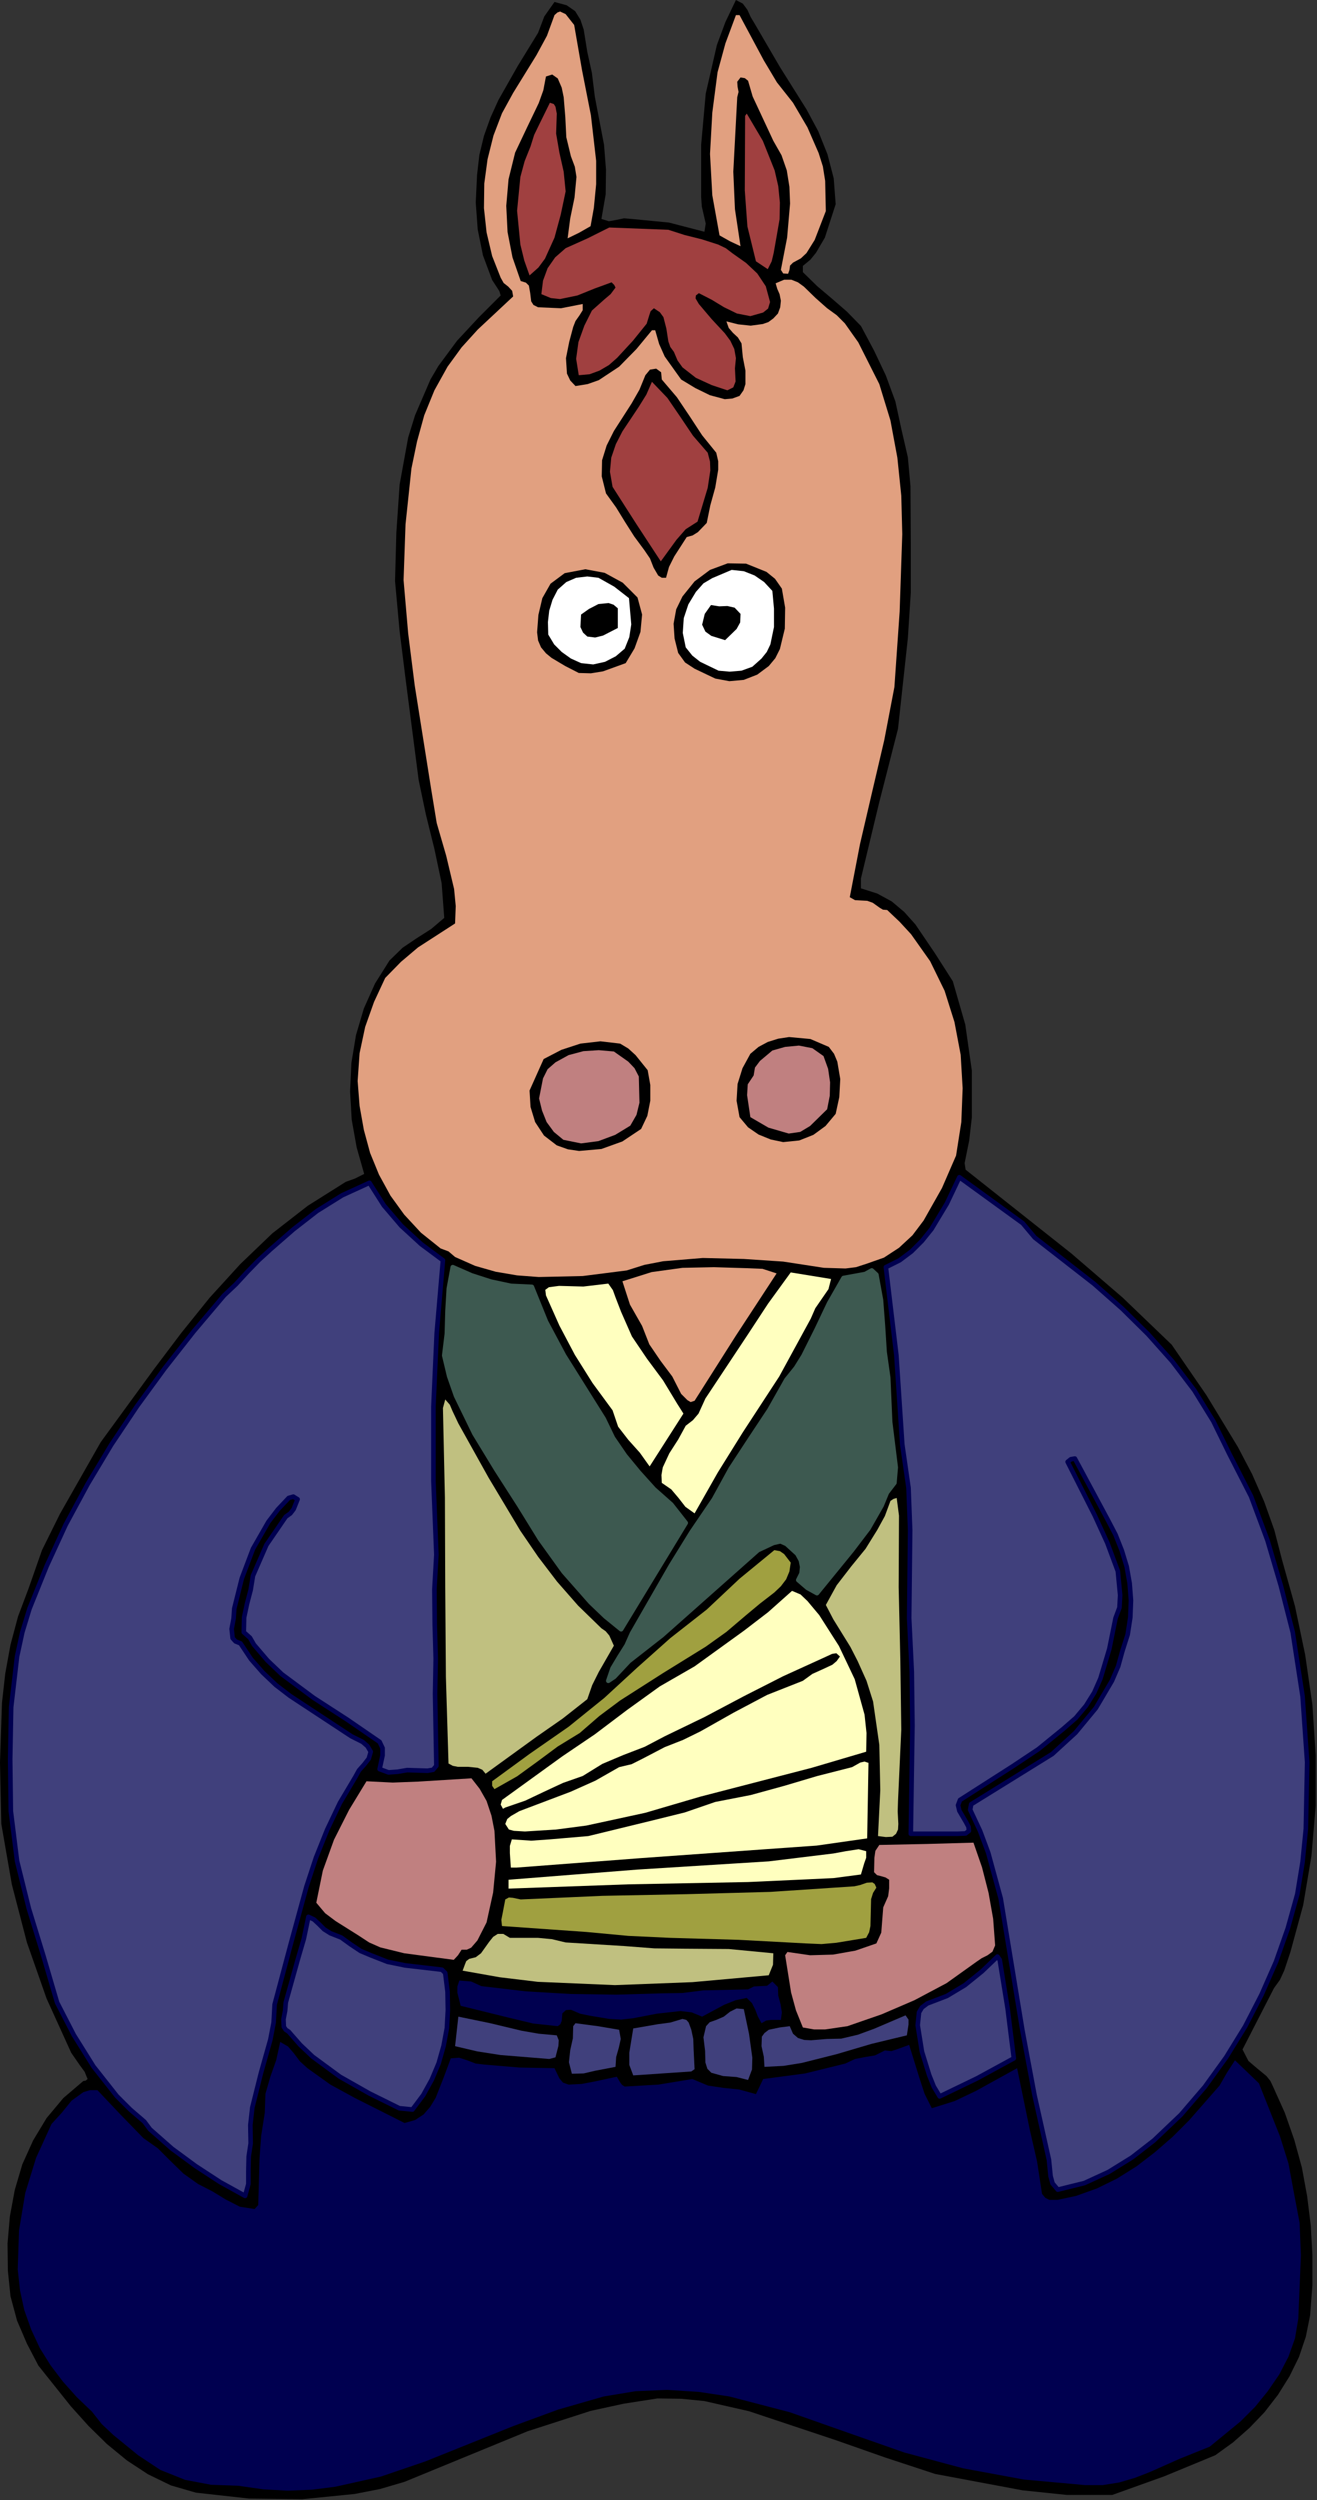
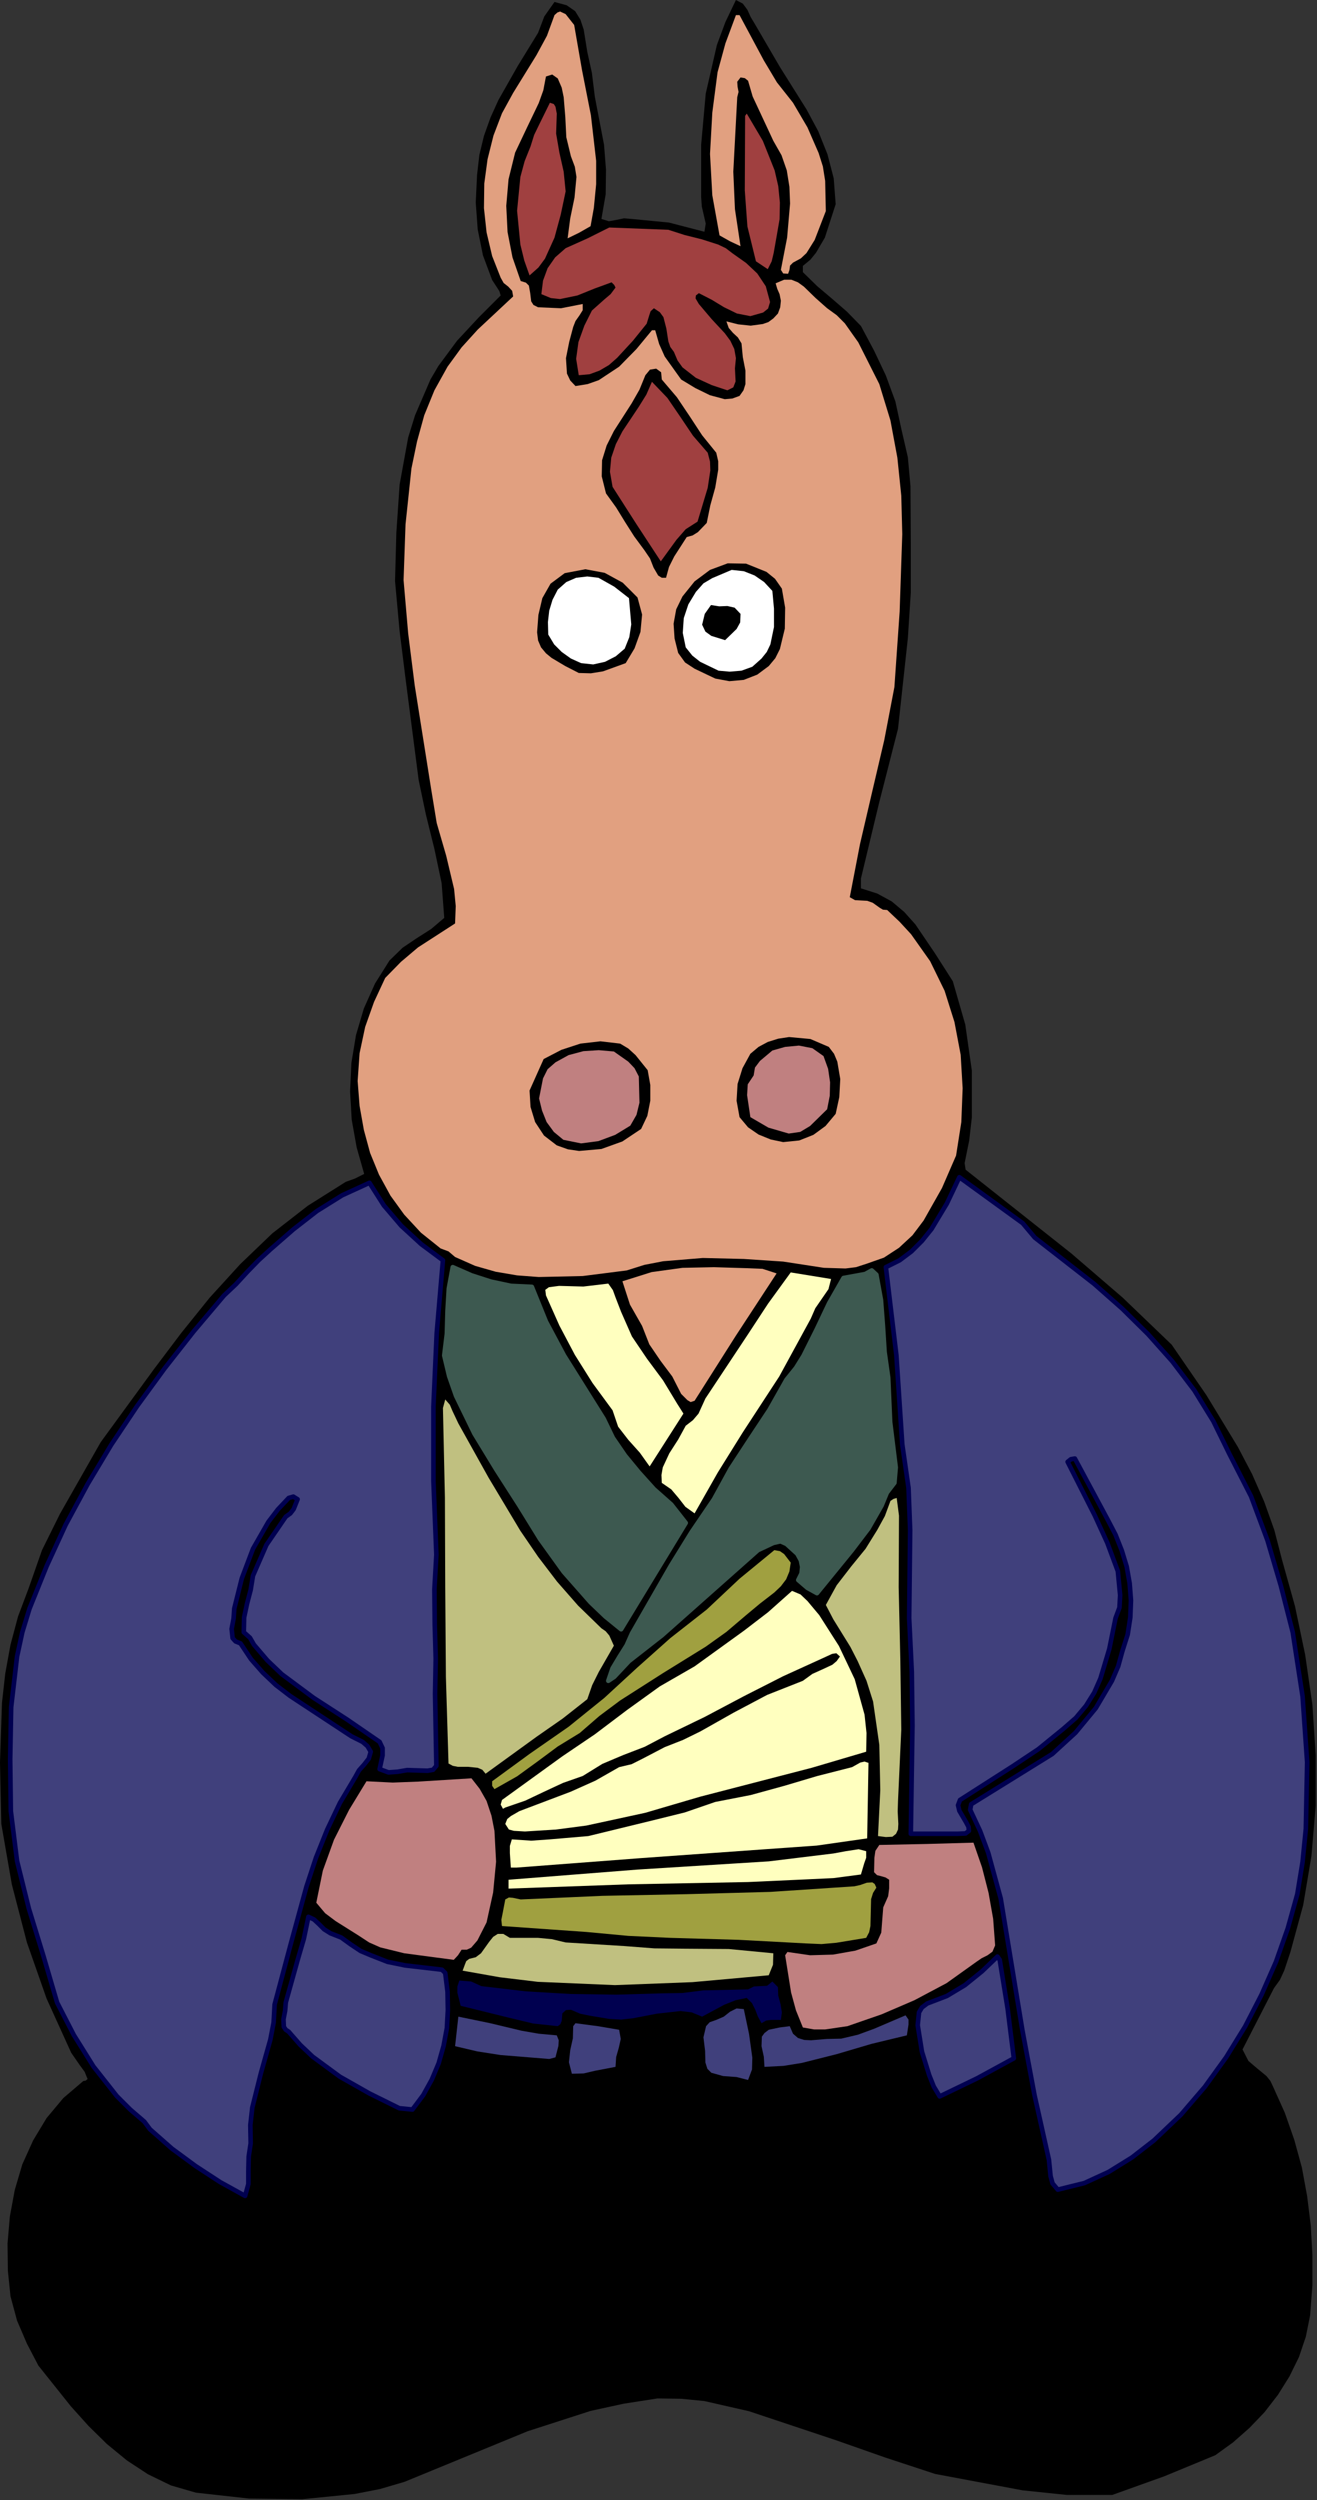
<svg xmlns="http://www.w3.org/2000/svg" xmlns:ns1="http://sodipodi.sourceforge.net/DTD/sodipodi-0.dtd" xmlns:ns2="http://www.inkscape.org/namespaces/inkscape" version="1.0" width="101.956mm" height="193.446mm" id="svg100" ns1:docname="ETOUM015.WMF">
  <rect width="100%" height="100%" fill="#333333" stroke="none" />
  <ns1:namedview pagecolor="#ffffff" bordercolor="#666666" borderopacity="1" objecttolerance="10" gridtolerance="10" guidetolerance="10" ns2:pageopacity="0" ns2:pageshadow="2" ns2:window-width="640" ns2:window-height="480" id="namedview102" />
  <defs id="defs6">
    <clipPath clipPathUnits="userSpaceOnUse" id="clipWmfPath1">
      <path d="M 0,0 L 385.248,0 L 385.248,731.04 L 0,731.04 z" id="path2" />
    </clipPath>
    <pattern id="WMFhbasepattern" patternUnits="userSpaceOnUse" width="6" height="6" x="0" y="0" />
  </defs>
  <path style="fill:#000000;fill-rule:evenodd;fill-opacity:1;stroke:none;" clip-path="url(#clipWmfPath1)" d="  M 220.8,6.912   L 228.192,19.584   L 235.968,31.968   L 239.424,38.4   L 242.112,45.12   L 243.936,52.128   L 244.512,59.712   L 241.344,69.504   L 238.752,73.92   L 237.12,75.936   L 234.912,77.76   L 234.912,79.584   L 239.136,83.712   L 243.456,87.36   L 247.776,91.104   L 251.904,95.328   L 255.744,102.528   L 259.2,109.824   L 261.984,117.408   L 263.712,125.376   L 265.632,133.728   L 266.4,142.176   L 266.496,159.36   L 266.496,173.28   L 265.632,186.624   L 262.752,213.12   L 257.184,234.912   L 251.904,256.896   L 251.904,259.776   L 256.704,261.312   L 260.928,263.616   L 264.576,266.688   L 267.84,270.336   L 273.504,278.688   L 278.784,286.944   L 282.432,299.616   L 284.352,313.056   L 284.352,326.784   L 283.584,333.504   L 282.24,340.128   L 282.528,342.048   L 313.44,366.528   L 328.512,379.488   L 342.816,393.216   L 352.992,408   L 362.208,423.168   L 366.336,431.04   L 369.888,439.104   L 372.864,447.456   L 375.072,456   L 378.912,469.728   L 381.888,483.936   L 384,498.528   L 384.96,513.312   L 384.96,528.096   L 383.712,542.784   L 381.312,557.088   L 377.568,570.816   L 375.744,576.288   L 374.496,578.976   L 372.768,581.376   L 363.552,599.328   L 365.28,602.688   L 367.872,604.896   L 370.56,607.104   L 371.712,608.544   L 372.48,610.176   L 375.936,617.856   L 378.72,625.824   L 380.928,633.888   L 382.464,642.24   L 383.52,650.784   L 384,659.424   L 384,668.256   L 383.328,677.088   L 382.08,683.328   L 380.064,689.28   L 377.28,694.944   L 373.92,700.32   L 369.984,705.408   L 365.568,710.016   L 360.768,714.24   L 355.584,717.984   L 340.704,724.128   L 325.44,729.6   L 312.192,729.6   L 299.232,728.256   L 273.6,723.456   L 259.008,718.656   L 244.512,713.568   L 219.168,705.12   L 206.112,702.144   L 199.296,701.472   L 192.384,701.376   L 182.496,702.912   L 172.8,705.024   L 154.368,710.976   L 118.368,725.76   L 111.168,727.872   L 103.776,729.312   L 88.416,730.848   L 72.864,730.656   L 57.312,728.928   L 50.016,726.816   L 43.296,723.552   L 37.152,719.52   L 31.296,714.72   L 25.92,709.44   L 20.736,703.68   L 11.232,691.776   L 7.872,685.344   L 4.992,678.624   L 3.072,671.52   L 2.304,664.032   L 2.208,656.064   L 2.88,648.192   L 4.32,640.416   L 6.528,632.928   L 9.696,625.92   L 13.632,619.392   L 18.528,613.536   L 24.384,608.544   L 25.056,608.448   L 25.632,607.968   L 24.768,605.856   L 23.424,604.032   L 20.832,600.288   L 13.632,584.448   L 7.872,568.032   L 3.456,551.04   L 0.384,533.376   L 0,515.424   L 0.576,497.952   L 1.536,489.408   L 3.072,480.96   L 5.28,472.704   L 8.352,464.544   L 12.288,453.312   L 17.568,442.656   L 29.472,421.728   L 45.024,400.416   L 52.992,389.856   L 61.344,379.488   L 70.272,369.696   L 79.68,360.672   L 90.048,352.608   L 101.184,345.6   L 103.872,344.64   L 106.56,343.296   L 104.352,335.52   L 102.912,327.456   L 102.432,319.2   L 102.816,310.848   L 104.16,302.688   L 106.464,294.912   L 109.728,287.616   L 113.952,280.896   L 117.792,277.152   L 121.92,274.368   L 126.144,271.68   L 129.984,268.416   L 129.216,258.24   L 127.104,248.256   L 124.608,238.176   L 122.496,228.096   L 118.752,199.2   L 116.928,184.608   L 115.584,169.92   L 115.968,155.808   L 116.928,141.696   L 119.424,127.968   L 121.44,121.44   L 124.128,115.2   L 125.952,110.976   L 128.256,107.04   L 133.728,99.648   L 140.064,92.832   L 146.496,86.4   L 146.112,85.152   L 145.44,84.096   L 144,81.888   L 141.312,74.688   L 139.776,67.104   L 139.2,59.232   L 139.584,51.168   L 140.256,45.312   L 141.6,39.744   L 143.52,34.368   L 145.824,29.28   L 151.488,19.296   L 157.44,9.6   L 159.264,4.8   L 162.24,0.576   L 165.792,1.536   L 168.288,3.264   L 169.824,5.76   L 170.784,8.64   L 171.84,15.168   L 173.184,21.312   L 174.048,28.32   L 175.392,35.328   L 176.736,42.336   L 177.312,49.632   L 177.216,56.832   L 175.968,64.032   L 178.176,64.704   L 180.288,64.32   L 182.592,63.84   L 184.896,64.032   L 195.744,65.088   L 206.112,67.776   L 206.496,65.376   L 205.92,62.88   L 205.344,60.384   L 205.152,57.6   L 205.152,42.336   L 206.496,27.36   L 209.76,13.152   L 212.256,6.432   L 215.328,0   L 217.344,1.056   L 218.688,2.88   L 219.648,4.992   L 220.8,6.912  z " id="path8" />
  <path style="fill:#e1a080;fill-rule:evenodd;fill-opacity:1;stroke:none;" clip-path="url(#clipWmfPath1)" d="  M 168,7.296   L 170.304,20.544   L 172.896,33.696   L 174.432,47.04   L 174.432,53.856   L 173.76,60.768   L 172.8,66.144   L 169.44,68.064   L 166.08,69.696   L 166.848,63.84   L 168.096,57.792   L 168.672,51.744   L 168.192,48.768   L 167.04,45.696   L 165.696,40.128   L 165.408,34.272   L 164.928,28.416   L 164.352,25.632   L 163.2,22.944   L 161.568,21.792   L 159.744,22.368   L 158.976,26.4   L 157.632,30.144   L 154.176,37.344   L 150.72,44.64   L 148.8,52.416   L 148.128,60.192   L 148.512,67.872   L 149.952,75.264   L 152.352,82.176   L 153.888,82.656   L 154.752,83.52   L 155.136,85.728   L 155.424,88.128   L 156.096,89.184   L 157.44,89.856   L 164.16,90.144   L 170.496,88.896   L 170.496,90.72   L 169.536,92.256   L 168.384,93.888   L 167.712,95.616   L 166.56,99.936   L 165.6,104.736   L 165.888,109.248   L 166.848,111.264   L 168.384,112.896   L 171.936,112.32   L 175.2,111.168   L 181.152,107.232   L 186.24,102.048   L 190.752,96.576   L 191.712,96.576   L 192.864,100.608   L 194.496,104.256   L 199.296,110.976   L 203.424,113.472   L 207.744,115.584   L 212.064,116.736   L 214.272,116.544   L 216.384,115.776   L 217.536,114.144   L 218.112,112.32   L 218.112,108.384   L 217.344,104.448   L 216.96,100.416   L 215.904,98.688   L 214.464,97.344   L 213.216,95.904   L 212.544,93.984   L 216,94.848   L 219.648,95.232   L 223.2,94.752   L 224.832,94.176   L 226.272,93.12   L 227.616,91.68   L 228.288,89.856   L 228.48,87.936   L 228.096,86.016   L 227.424,84.48   L 226.944,82.848   L 229.44,81.792   L 231.552,81.792   L 233.472,82.56   L 235.2,83.808   L 238.656,87.168   L 242.016,90.144   L 244.8,92.16   L 247.2,94.56   L 251.136,100.128   L 257.28,112.32   L 260.544,122.976   L 262.56,133.824   L 263.712,144.96   L 264,156.192   L 263.232,178.848   L 261.696,200.928   L 258.72,216.48   L 255.168,231.648   L 251.616,246.912   L 248.64,262.368   L 250.176,263.232   L 251.904,263.328   L 253.728,263.424   L 255.36,264   L 257.376,265.44   L 258.336,266.016   L 259.584,266.112   L 263.232,269.568   L 266.592,273.216   L 272.16,281.088   L 276.384,289.728   L 279.264,298.848   L 281.088,308.448   L 281.664,318.24   L 281.28,328.128   L 279.744,337.92   L 275.616,347.424   L 270.24,356.928   L 266.976,361.248   L 263.04,364.896   L 258.624,367.776   L 253.44,369.6   L 250.464,370.56   L 247.392,370.944   L 241.056,370.752   L 229.152,368.928   L 217.632,368.16   L 205.632,367.872   L 194.016,368.832   L 188.544,369.888   L 183.36,371.52   L 170.496,373.152   L 157.632,373.44   L 151.296,372.96   L 145.056,371.904   L 139.008,370.176   L 133.152,367.584   L 131.232,365.952   L 128.928,365.088   L 123.168,360.48   L 118.272,355.2   L 114.24,349.632   L 110.88,343.488   L 108.288,337.152   L 106.464,330.432   L 105.216,323.424   L 104.64,316.128   L 105.216,307.968   L 106.848,300.288   L 109.44,292.992   L 112.704,285.984   L 117.312,281.28   L 122.304,277.056   L 133.152,270.048   L 133.344,264.96   L 132.864,259.968   L 130.56,250.272   L 127.776,240.672   L 126.144,230.688   L 121.344,200.448   L 119.424,185.184   L 118.08,169.632   L 118.656,153.312   L 120.384,136.992   L 122.016,129.12   L 124.128,121.44   L 127.104,114.144   L 130.944,107.232   L 135.072,101.568   L 139.776,96.384   L 150.144,86.688   L 149.856,85.056   L 148.704,83.808   L 147.36,82.752   L 146.496,81.216   L 144,74.88   L 142.368,67.968   L 141.6,60.864   L 141.696,53.664   L 142.656,46.56   L 144.384,39.648   L 146.88,33.12   L 150.144,27.168   L 156.96,16.128   L 160.032,10.464   L 162.24,4.416   L 163.104,3.648   L 163.872,3.36   L 165.504,4.128   L 168,7.296  z " id="path10" />
  <path style="fill:#e1a080;fill-rule:evenodd;fill-opacity:1;stroke:none;" clip-path="url(#clipWmfPath1)" d="  M 216.384,4.416   L 223.488,17.664   L 227.328,24.096   L 232.032,30.048   L 236.256,37.248   L 239.52,44.736   L 240.768,48.672   L 241.44,52.896   L 241.632,61.728   L 238.368,70.176   L 235.968,74.016   L 234.336,75.552   L 232.032,76.8   L 231.168,77.664   L 230.976,79.008   L 230.592,80.064   L 229.152,79.968   L 228.48,78.912   L 230.304,69.504   L 231.168,59.52   L 230.976,54.624   L 230.208,49.824   L 228.672,45.408   L 226.272,41.184   L 222.24,32.544   L 220.224,28.224   L 218.88,23.616   L 217.92,22.848   L 216.672,22.656   L 215.712,23.904   L 215.808,25.344   L 216.096,26.88   L 215.712,28.416   L 214.56,50.208   L 215.04,61.152   L 216.672,72   L 213.6,70.56   L 210.528,68.832   L 208.416,57.12   L 207.744,45.024   L 208.416,32.928   L 209.952,21.12   L 212.256,12.672   L 215.328,4.416   L 216.384,4.416  z " id="path12" />
  <path style="fill:#a04040;fill-rule:evenodd;fill-opacity:1;stroke:none;" clip-path="url(#clipWmfPath1)" d="  M 162.912,33.216   L 162.72,39.072   L 163.68,44.64   L 164.928,50.208   L 165.504,55.968   L 164.064,62.784   L 162.24,69.504   L 159.456,75.648   L 157.536,78.24   L 154.944,80.544   L 153.408,76.224   L 152.256,71.52   L 151.296,61.632   L 152.256,51.744   L 153.504,47.136   L 155.232,42.816   L 156.288,39.456   L 157.824,36.288   L 160.896,30.048   L 162.048,30.432   L 162.528,31.2   L 162.912,33.216  z " id="path14" />
  <path style="fill:#a04040;fill-rule:evenodd;fill-opacity:1;stroke:none;" clip-path="url(#clipWmfPath1)" d="  M 227.232,69.12   L 226.368,74.016   L 225.792,76.416   L 224.64,78.72   L 221.184,76.416   L 218.688,66.24   L 217.92,55.68   L 218.016,33.888   L 218.496,33.216   L 223.2,41.184   L 226.656,49.824   L 227.712,54.432   L 228.192,59.232   L 228.096,64.128   L 227.232,69.12  z " id="path16" />
  <path style="fill:#a04040;fill-rule:evenodd;fill-opacity:1;stroke:none;" clip-path="url(#clipWmfPath1)" d="  M 195.552,67.2   L 200.352,68.736   L 205.344,69.984   L 210.144,71.52   L 212.352,72.576   L 214.368,74.112   L 218.304,76.896   L 221.568,79.968   L 224.064,83.712   L 225.312,88.32   L 224.736,90.24   L 223.296,91.392   L 219.552,92.448   L 215.616,91.68   L 211.872,89.856   L 208.224,87.648   L 204.48,85.728   L 203.616,86.4   L 203.52,87.264   L 204.48,88.896   L 208.224,93.312   L 212.064,97.44   L 213.696,99.648   L 214.848,102.048   L 215.328,104.736   L 215.04,107.712   L 215.232,111.552   L 214.56,113.28   L 212.832,114.144   L 208.224,112.608   L 203.616,110.496   L 199.68,107.424   L 198.24,105.408   L 197.184,102.912   L 196.128,101.472   L 195.552,99.84   L 194.976,96.096   L 194.112,92.736   L 193.056,91.296   L 191.328,90.144   L 190.368,91.008   L 189.984,92.16   L 189.216,94.656   L 185.184,99.648   L 180.576,104.64   L 178.176,106.752   L 175.392,108.384   L 172.512,109.44   L 169.344,109.728   L 168.576,104.928   L 169.248,100.032   L 170.976,95.232   L 173.184,90.816   L 176.736,87.648   L 178.656,86.016   L 180.096,84.096   L 179.712,83.328   L 178.944,82.56   L 173.952,84.384   L 168.96,86.4   L 163.872,87.456   L 161.184,87.168   L 158.4,86.016   L 158.88,82.08   L 160.224,78.432   L 162.432,75.264   L 165.504,72.576   L 171.936,69.696   L 178.272,66.528   L 195.552,67.2  z " id="path18" />
  <path style="fill:#000000;fill-rule:evenodd;fill-opacity:1;stroke:none;" clip-path="url(#clipWmfPath1)" d="  M 193.632,110.976   L 198.048,116.16   L 201.792,121.728   L 205.44,127.296   L 209.568,132.384   L 210.144,134.88   L 210.144,137.376   L 209.28,142.56   L 207.84,147.744   L 206.784,152.928   L 204.192,155.616   L 202.656,156.576   L 200.928,157.056   L 197.28,162.72   L 195.744,165.792   L 194.88,168.96   L 193.632,168.96   L 192.576,168.288   L 191.232,165.984   L 190.176,163.296   L 188.544,160.896   L 185.568,156.864   L 182.88,152.64   L 180.288,148.416   L 177.312,144.288   L 176.064,139.296   L 176.16,134.592   L 177.504,130.272   L 179.616,126.048   L 184.8,117.984   L 187.104,113.952   L 188.832,109.728   L 190.176,108.096   L 192,107.808   L 193.44,108.864   L 193.632,110.976  z " id="path20" />
  <path style="fill:#a04040;fill-rule:evenodd;fill-opacity:1;stroke:none;" clip-path="url(#clipWmfPath1)" d="  M 207.072,132.384   L 207.744,134.976   L 207.84,137.568   L 207.072,142.656   L 204.096,152.544   L 200.64,154.752   L 197.952,157.824   L 193.344,164.16   L 186.24,153.312   L 179.232,142.368   L 178.464,137.952   L 178.848,133.824   L 180.192,129.888   L 182.112,126.144   L 186.912,118.944   L 189.12,115.392   L 190.752,111.648   L 195.264,116.352   L 199.008,121.824   L 202.752,127.392   L 207.072,132.384  z " id="path22" />
  <path style="fill:#000000;fill-rule:evenodd;fill-opacity:1;stroke:none;" clip-path="url(#clipWmfPath1)" d="  M 228.768,172.128   L 229.728,177.696   L 229.632,183.84   L 228.192,189.792   L 226.848,192.48   L 224.928,194.784   L 221.568,197.28   L 217.632,198.816   L 213.408,199.2   L 209.28,198.432   L 203.232,195.552   L 200.448,193.728   L 198.432,190.944   L 197.376,186.72   L 197.088,182.4   L 197.856,178.176   L 199.68,174.432   L 203.232,170.016   L 207.744,166.656   L 212.928,164.736   L 218.304,164.832   L 224.256,167.232   L 226.752,169.248   L 228.768,172.128  z " id="path24" />
  <path style="fill:#000000;fill-rule:evenodd;fill-opacity:1;stroke:none;" clip-path="url(#clipWmfPath1)" d="  M 186.528,174.72   L 187.872,179.712   L 187.392,184.8   L 185.664,189.6   L 183.072,193.92   L 176.448,196.32   L 172.896,196.896   L 169.344,196.8   L 165.408,194.784   L 161.376,192.384   L 159.744,191.04   L 158.304,189.312   L 157.44,187.296   L 157.152,184.896   L 157.536,179.808   L 158.688,174.912   L 161.088,170.688   L 165.216,167.616   L 171.264,166.464   L 176.928,167.52   L 182.208,170.4   L 186.528,174.72  z " id="path26" />
  <path style="fill:#ffffff;fill-rule:evenodd;fill-opacity:1;stroke:none;" clip-path="url(#clipWmfPath1)" d="  M 225.984,172.8   L 226.464,177.984   L 226.464,183.36   L 225.408,188.448   L 224.352,190.656   L 222.816,192.576   L 220.128,194.976   L 216.96,196.128   L 213.504,196.416   L 210.24,196.128   L 204.864,193.536   L 202.56,191.712   L 200.64,189.312   L 199.776,185.088   L 200.064,180.768   L 201.408,176.736   L 203.616,173.088   L 205.824,170.592   L 208.416,169.056   L 214.08,166.656   L 217.632,167.04   L 220.8,168.288   L 223.584,170.208   L 225.984,172.8  z " id="path28" />
  <path style="fill:#ffffff;fill-rule:evenodd;fill-opacity:1;stroke:none;" clip-path="url(#clipWmfPath1)" d="  M 184.032,174.912   L 184.704,182.592   L 184.128,186.336   L 182.784,189.696   L 180.192,191.904   L 177.024,193.536   L 173.568,194.304   L 170.016,193.92   L 167.04,192.576   L 164.352,190.656   L 162.144,188.448   L 160.416,185.568   L 160.32,181.92   L 160.704,178.56   L 161.664,175.392   L 163.2,172.416   L 165.696,170.208   L 168.576,168.96   L 171.84,168.576   L 175.104,168.96   L 179.712,171.552   L 184.032,174.912  z " id="path30" />
-   <path style="fill:#000000;fill-rule:evenodd;fill-opacity:1;stroke:none;" clip-path="url(#clipWmfPath1)" d="  M 180.768,177.888   L 180.768,183.648   L 176.448,185.856   L 174.144,186.432   L 171.84,186.144   L 170.592,184.992   L 169.824,183.36   L 170.016,179.712   L 172.32,178.08   L 175.104,176.64   L 178.08,176.352   L 179.52,176.832   L 180.768,177.888  z " id="path32" />
  <path style="fill:#000000;fill-rule:evenodd;fill-opacity:1;stroke:none;" clip-path="url(#clipWmfPath1)" d="  M 216.672,179.52   L 216.576,182.016   L 215.52,183.936   L 212.16,187.2   L 208.128,185.952   L 206.4,184.704   L 205.44,182.688   L 206.208,179.52   L 208.032,176.928   L 210.432,177.312   L 212.832,177.216   L 214.944,177.696   L 216.672,179.52  z " id="path34" />
-   <path style="fill:#000000;fill-rule:evenodd;fill-opacity:1;stroke:none;" clip-path="url(#clipWmfPath1)" d="  M 178.56,180.096   L 178.464,181.92   L 177.216,182.976   L 174.144,184.32   L 173.376,184.416   L 172.8,183.936   L 172.128,182.688   L 172.224,181.152   L 173.184,180   L 175.68,178.56   L 177.408,178.752   L 178.56,180.096  z " id="path36" />
  <path style="fill:#000000;fill-rule:evenodd;fill-opacity:1;stroke:none;" clip-path="url(#clipWmfPath1)" d="  M 212.832,179.52   L 213.408,180.672   L 213.312,181.728   L 212.544,184.032   L 211.584,184.608   L 210.24,184.512   L 209.376,183.84   L 208.992,182.784   L 208.896,180.384   L 210.72,179.232   L 212.832,179.52  z " id="path38" />
  <path style="fill:#000000;fill-rule:evenodd;fill-opacity:1;stroke:none;" clip-path="url(#clipWmfPath1)" d="  M 242.496,306.144   L 244.032,308.16   L 244.992,310.464   L 245.856,315.552   L 245.568,320.832   L 244.512,325.728   L 241.536,329.28   L 237.984,331.872   L 233.856,333.504   L 229.152,333.984   L 225.504,333.216   L 221.952,331.776   L 218.88,329.664   L 216.384,326.688   L 215.52,321.888   L 215.808,316.992   L 217.248,312.384   L 219.552,308.16   L 221.952,306.144   L 224.64,304.704   L 227.712,303.744   L 230.88,303.264   L 237.12,303.84   L 242.496,306.144  z " id="path40" />
  <path style="fill:#000000;fill-rule:evenodd;fill-opacity:1;stroke:none;" clip-path="url(#clipWmfPath1)" d="  M 189.504,312.96   L 190.272,317.28   L 190.272,321.888   L 189.408,326.304   L 187.584,330.144   L 182.112,333.792   L 175.968,336   L 169.44,336.576   L 166.176,336.096   L 162.912,334.944   L 159.168,332.064   L 156.576,328.128   L 155.232,323.712   L 154.944,318.912   L 159.072,309.696   L 164.256,307.008   L 169.824,305.184   L 175.68,304.512   L 181.44,305.184   L 183.84,306.624   L 185.952,308.544   L 189.504,312.96  z " id="path42" />
  <path style="fill:#c08080;fill-rule:evenodd;fill-opacity:1;stroke:none;" clip-path="url(#clipWmfPath1)" d="  M 240.96,308.832   L 242.304,312.576   L 242.88,316.512   L 242.784,320.448   L 242.016,324.384   L 237.024,329.28   L 234.144,331.008   L 230.784,331.488   L 224.832,329.76   L 219.552,326.688   L 218.592,320.256   L 218.784,317.088   L 220.512,314.496   L 220.896,312.192   L 222.336,310.272   L 225.984,307.2   L 229.728,306.144   L 233.76,305.76   L 237.696,306.528   L 240.96,308.832  z " id="path44" />
  <path style="fill:#c08080;fill-rule:evenodd;fill-opacity:1;stroke:none;" clip-path="url(#clipWmfPath1)" d="  M 186.912,314.784   L 187.104,322.464   L 186.24,326.016   L 184.416,329.184   L 180,331.872   L 175.104,333.696   L 170.016,334.368   L 164.832,333.312   L 162.048,331.008   L 159.936,328.128   L 158.592,324.768   L 157.728,321.216   L 158.88,315.36   L 160.224,312.672   L 162.528,310.656   L 166.368,308.544   L 170.688,307.392   L 175.2,307.104   L 179.616,307.488   L 183.84,310.464   L 185.664,312.384   L 186.912,314.784  z " id="path46" />
  <path style="fill:#40407c;fill-rule:evenodd;fill-opacity:1;stroke:#000050;stroke-width:1.344px;stroke-linecap:round;stroke-linejoin:round;stroke-miterlimit:4;stroke-dasharray:none;stroke-opacity:1;" clip-path="url(#clipWmfPath1)" d="  M 302.784,361.92   L 320.16,375.456   L 328.32,382.656   L 335.904,390.144   L 343.008,398.112   L 349.44,406.56   L 355.008,415.584   L 359.712,425.184   L 366.048,437.568   L 370.848,450.432   L 374.784,463.776   L 378.24,477.312   L 381.12,496.032   L 382.464,515.328   L 382.08,534.816   L 381.12,544.512   L 379.584,553.92   L 376.8,563.904   L 373.344,573.696   L 369.12,583.296   L 364.32,592.608   L 358.752,601.632   L 352.512,610.272   L 345.504,618.432   L 337.632,625.92   L 331.2,630.912   L 324.384,635.136   L 317.28,638.4   L 309.504,640.32   L 307.968,638.496   L 307.392,636.384   L 306.912,631.584   L 302.688,612.672   L 299.136,593.664   L 292.8,555.168   L 289.152,541.824   L 286.752,535.392   L 283.872,529.248   L 284.16,527.616   L 307.872,512.928   L 314.688,506.688   L 320.64,499.488   L 325.344,491.52   L 327.168,487.296   L 328.416,482.784   L 329.952,477.984   L 330.72,472.992   L 330.912,468   L 330.528,463.008   L 329.664,458.112   L 328.224,453.408   L 326.4,448.8   L 324.096,444.384   L 314.496,426.528   L 313.344,426.72   L 312.384,427.488   L 320.352,443.232   L 324,451.2   L 327.072,459.456   L 327.744,466.464   L 327.552,470.112   L 326.4,473.184   L 324.576,482.208   L 321.984,490.848   L 320.16,494.976   L 317.76,498.816   L 314.784,502.368   L 311.04,505.632   L 303.84,511.488   L 296.352,516.48   L 280.896,526.368   L 280.32,527.904   L 280.704,529.536   L 282.624,532.8   L 283.392,534.24   L 283.488,535.392   L 282.528,536.16   L 280.032,536.256   L 266.496,536.256   L 266.976,504.576   L 266.784,488.928   L 266.016,473.184   L 266.304,447.456   L 265.824,435.072   L 264,422.4   L 262.272,396.288   L 259.2,370.56   L 263.232,368.544   L 266.688,365.952   L 269.76,362.88   L 272.544,359.424   L 277.056,351.936   L 280.704,344.256   L 299.232,357.696   L 302.784,361.92  z " id="path48" />
  <path style="fill:#40407c;fill-rule:evenodd;fill-opacity:1;stroke:#000050;stroke-width:1.344px;stroke-linecap:round;stroke-linejoin:round;stroke-miterlimit:4;stroke-dasharray:none;stroke-opacity:1;" clip-path="url(#clipWmfPath1)" d="  M 108.096,345.888   L 112.32,352.512   L 117.408,358.464   L 123.264,363.84   L 129.6,368.544   L 127.776,389.856   L 126.816,411.36   L 126.816,433.056   L 127.68,454.656   L 127.104,464.736   L 127.2,474.912   L 127.488,485.088   L 127.296,495.36   L 127.68,516.384   L 126.72,517.536   L 125.088,517.824   L 122.016,517.728   L 119.136,517.632   L 116.352,518.112   L 113.664,518.304   L 111.072,517.344   L 111.936,513.312   L 111.936,511.2   L 111.072,509.376   L 101.568,502.848   L 91.776,496.512   L 82.464,489.6   L 78.24,485.568   L 74.304,480.96   L 73.152,478.944   L 71.328,477.312   L 71.424,472.992   L 72.288,468.96   L 73.344,464.928   L 74.016,460.8   L 77.952,451.776   L 83.616,443.52   L 84.96,442.56   L 85.92,441.312   L 87.072,438.432   L 85.824,437.664   L 84.48,438.048   L 81.312,441.408   L 78.528,445.056   L 74.016,452.928   L 70.752,461.568   L 68.544,470.4   L 68.352,473.28   L 67.776,476.352   L 68.064,479.04   L 68.928,480   L 70.368,480.576   L 73.44,485.184   L 76.896,489.12   L 80.736,492.768   L 84.864,495.936   L 102.816,507.744   L 106.08,509.376   L 107.52,510.624   L 108.48,512.256   L 107.904,514.272   L 106.56,516   L 105.024,517.728   L 103.968,519.648   L 99.456,527.232   L 95.712,535.104   L 92.448,543.264   L 89.664,551.712   L 84.96,568.896   L 80.352,586.176   L 80.064,591.456   L 79.104,596.448   L 76.32,606.336   L 73.824,616.32   L 73.248,621.408   L 73.344,626.784   L 72.768,630.624   L 72.672,634.752   L 72.672,638.688   L 71.712,642.144   L 64.416,638.112   L 57.216,633.408   L 50.304,628.32   L 43.872,622.656   L 42.24,620.448   L 38.112,616.896   L 34.176,612.96   L 27.36,604.32   L 21.6,595.104   L 16.704,585.6   L 12.672,571.872   L 8.448,558.144   L 4.992,544.224   L 3.168,529.632   L 2.976,514.464   L 3.264,499.2   L 4.992,484.416   L 6.528,477.312   L 8.64,470.4   L 13.632,458.016   L 19.2,445.92   L 25.632,434.016   L 32.544,422.496   L 40.128,411.168   L 48.192,400.128   L 56.64,389.376   L 65.568,378.816   L 69.024,375.552   L 72.288,372   L 75.648,368.544   L 79.104,365.376   L 85.824,359.52   L 92.736,354.144   L 100.128,349.536   L 108.096,345.888  z " id="path50" />
  <path style="fill:#e1a080;fill-rule:evenodd;fill-opacity:1;stroke:none;" clip-path="url(#clipWmfPath1)" d="  M 227.232,372.384   L 215.232,390.72   L 203.232,409.632   L 202.08,410.016   L 201.12,409.44   L 199.296,407.616   L 196.704,402.528   L 193.248,397.92   L 189.984,393.12   L 187.872,387.744   L 184.32,381.504   L 182.112,374.688   L 190.656,372   L 199.68,370.752   L 208.896,370.56   L 218.304,370.848   L 223.104,371.04   L 227.232,372.384  z " id="path52" />
  <path style="fill:#3d5950;fill-rule:evenodd;fill-opacity:1;stroke:#3d5950;stroke-width:1.344px;stroke-linecap:round;stroke-linejoin:round;stroke-miterlimit:4;stroke-dasharray:none;stroke-opacity:1;" clip-path="url(#clipWmfPath1)" d="  M 155.616,376.32   L 159.744,386.496   L 165.024,396.384   L 176.64,414.912   L 179.328,420.48   L 182.88,425.664   L 186.912,430.56   L 191.328,435.456   L 196.416,439.968   L 200.64,445.344   L 181.728,476.448   L 177.12,472.704   L 172.8,468.576   L 164.928,459.648   L 158.016,450.048   L 151.968,440.256   L 145.248,429.792   L 138.816,419.232   L 133.44,408.192   L 131.424,402.432   L 129.984,396.384   L 130.752,390.048   L 130.944,383.328   L 131.328,376.8   L 132.48,370.56   L 137.952,372.96   L 143.616,374.784   L 149.472,376.032   L 155.616,376.32  z " id="path54" />
  <path style="fill:#3d5950;fill-rule:evenodd;fill-opacity:1;stroke:#3d5950;stroke-width:1.344px;stroke-linecap:round;stroke-linejoin:round;stroke-miterlimit:4;stroke-dasharray:none;stroke-opacity:1;" clip-path="url(#clipWmfPath1)" d="  M 256.416,372.768   L 257.76,380.16   L 258.336,387.744   L 258.816,395.328   L 259.872,402.816   L 260.448,415.872   L 262.08,429.12   L 261.696,433.632   L 259.488,436.512   L 257.952,440.256   L 254.112,446.976   L 249.216,453.408   L 239.04,465.888   L 236.256,464.352   L 233.568,462.048   L 234.528,460.128   L 234.72,458.208   L 234.336,456.288   L 233.28,454.368   L 230.112,451.488   L 228.384,450.72   L 226.272,451.2   L 221.76,453.312   L 203.04,469.92   L 193.728,478.176   L 184.032,485.76   L 181.152,488.832   L 179.712,490.368   L 177.984,491.52   L 179.232,487.872   L 181.248,484.512   L 183.36,481.152   L 184.896,477.696   L 196.32,457.824   L 202.368,448.032   L 208.896,438.432   L 213.792,429.504   L 219.456,420.864   L 225.12,412.32   L 230.112,403.488   L 232.896,400.032   L 235.104,396.48   L 238.944,388.8   L 242.592,381.12   L 246.816,373.728   L 251.04,372.96   L 253.152,372.576   L 255.072,371.52   L 256.416,372.768  z " id="path56" />
  <path style="fill:#ffffbf;fill-rule:evenodd;fill-opacity:1;stroke:none;" clip-path="url(#clipWmfPath1)" d="  M 243.168,374.016   L 242.4,376.992   L 240.48,379.776   L 238.56,382.56   L 237.216,385.632   L 228,402.528   L 217.344,418.848   L 210.048,430.56   L 203.232,442.56   L 200.544,440.64   L 198.528,438.048   L 196.416,435.552   L 193.632,433.632   L 193.536,431.328   L 193.92,429.12   L 195.84,424.992   L 198.432,420.96   L 200.64,416.928   L 202.752,415.296   L 204.384,413.376   L 206.4,408.96   L 218.688,390.432   L 224.736,381.216   L 231.36,372.096   L 243.168,374.016  z " id="path58" />
  <path style="fill:#ffffbf;fill-rule:evenodd;fill-opacity:1;stroke:none;" clip-path="url(#clipWmfPath1)" d="  M 181.728,383.616   L 184.896,390.816   L 189.312,397.344   L 194.016,403.68   L 198.144,410.496   L 199.968,413.376   L 190.08,428.832   L 187.2,424.8   L 183.84,421.056   L 180.864,417.216   L 179.232,412.416   L 173.376,404.448   L 168.192,396.192   L 163.68,387.648   L 159.744,378.816   L 159.552,377.184   L 160.608,376.416   L 163.584,376.032   L 170.688,376.224   L 177.984,375.36   L 179.328,377.28   L 180.096,379.392   L 181.728,383.616  z " id="path60" />
  <path style="fill:#c0c080;fill-rule:evenodd;fill-opacity:1;stroke:none;" clip-path="url(#clipWmfPath1)" d="  M 134.112,416.256   L 142.944,432.096   L 152.256,447.648   L 157.44,455.232   L 163.008,462.528   L 169.152,469.536   L 175.968,476.16   L 177.216,477.024   L 178.272,478.272   L 179.616,481.248   L 175.2,488.928   L 173.28,492.768   L 171.84,496.896   L 164.64,502.56   L 157.056,507.84   L 142.08,518.688   L 141.12,517.536   L 139.776,516.96   L 136.896,516.672   L 133.92,516.672   L 132.48,516.384   L 131.232,515.712   L 130.464,490.368   L 130.272,464.256   L 130.176,437.952   L 129.6,411.744   L 130.272,409.248   L 131.616,410.784   L 132.384,412.608   L 134.112,416.256  z " id="path62" />
  <path style="fill:#c0c080;fill-rule:evenodd;fill-opacity:1;stroke:none;" clip-path="url(#clipWmfPath1)" d="  M 263.04,443.232   L 262.944,464.16   L 263.424,484.992   L 263.712,505.824   L 262.752,526.656   L 262.656,529.728   L 262.848,533.376   L 262.752,535.008   L 262.176,536.256   L 261.12,537.12   L 259.2,537.216   L 256.896,536.928   L 257.568,523.488   L 257.28,510.24   L 255.456,497.568   L 253.536,491.52   L 250.944,485.76   L 248.832,481.632   L 246.336,477.6   L 243.84,473.568   L 241.632,469.344   L 244.8,463.584   L 249.024,458.112   L 253.248,452.928   L 256.704,447.36   L 258.912,443.328   L 260.544,438.912   L 261.408,438.336   L 262.368,438.048   L 263.04,443.232  z " id="path64" />
  <path style="fill:#a0a040;fill-rule:evenodd;fill-opacity:1;stroke:none;" clip-path="url(#clipWmfPath1)" d="  M 231.36,456.96   L 230.976,459.552   L 230.016,461.856   L 228.48,463.872   L 226.56,465.696   L 222.336,468.96   L 218.304,472.32   L 212.544,477.216   L 206.496,481.536   L 193.92,489.312   L 181.44,497.28   L 175.392,501.792   L 169.632,506.784   L 163.2,510.72   L 157.248,515.136   L 151.296,519.456   L 144.672,523.2   L 144,522.24   L 144,520.896   L 155.04,512.832   L 166.368,504.96   L 176.832,496.512   L 186.432,487.68   L 196.128,479.04   L 206.784,470.688   L 216.384,461.664   L 226.56,453.312   L 228.192,453.6   L 229.44,454.464   L 231.36,456.96  z " id="path66" />
  <path style="fill:#ffffbf;fill-rule:evenodd;fill-opacity:1;stroke:none;" clip-path="url(#clipWmfPath1)" d="  M 239.712,472.32   L 245.472,481.344   L 250.08,491.04   L 252.96,501.408   L 253.536,506.784   L 253.44,512.256   L 237.504,516.96   L 221.184,521.184   L 204.864,525.408   L 188.832,530.112   L 171.552,533.856   L 162.72,535.008   L 153.6,535.584   L 150.336,535.392   L 148.896,535.008   L 147.84,533.376   L 148.416,531.936   L 149.472,531.072   L 151.968,529.632   L 166.944,523.968   L 174.24,520.704   L 181.152,516.768   L 184.8,515.904   L 188.064,514.272   L 194.496,510.912   L 199.872,508.8   L 204.96,506.304   L 214.656,500.832   L 224.448,495.648   L 234.912,491.52   L 237.696,489.504   L 240.672,488.16   L 243.552,486.816   L 244.8,485.76   L 245.76,484.416   L 244.704,483.456   L 243.456,483.648   L 240.96,484.8   L 229.152,490.176   L 217.632,496.032   L 206.208,502.08   L 194.496,507.744   L 188.64,510.816   L 182.4,513.216   L 176.256,515.808   L 170.496,519.36   L 164.736,521.376   L 159.168,523.968   L 153.696,526.56   L 147.84,528.576   L 147.168,528.96   L 146.496,527.712   L 146.88,526.368   L 164.544,513.6   L 174.048,507.168   L 183.456,500.064   L 193.056,493.152   L 203.232,487.296   L 217.728,476.832   L 224.736,471.456   L 231.744,465.216   L 234.24,466.272   L 236.256,468.192   L 239.712,472.32  z " id="path68" />
  <path style="fill:#ffffbf;fill-rule:evenodd;fill-opacity:1;stroke:none;" clip-path="url(#clipWmfPath1)" d="  M 253.728,537.6   L 238.944,539.712   L 223.968,540.768   L 187.68,543.36   L 151.104,546.144   L 149.472,546.144   L 149.184,541.92   L 149.184,539.808   L 149.76,537.888   L 155.424,538.272   L 160.896,537.888   L 172.128,536.928   L 191.04,532.32   L 200.352,530.016   L 209.28,526.944   L 219.648,524.928   L 229.44,522.24   L 239.136,519.36   L 249.312,516.768   L 251.712,515.424   L 252.96,515.136   L 254.112,515.52   L 253.728,537.6  z " id="path70" />
  <path style="fill:#c08080;fill-rule:evenodd;fill-opacity:1;stroke:none;" clip-path="url(#clipWmfPath1)" d="  M 142.368,526.656   L 143.808,530.976   L 144.672,535.392   L 145.152,544.416   L 144.288,553.44   L 142.368,562.176   L 139.68,567.456   L 137.856,569.568   L 136.608,570.144   L 135.072,570.144   L 134.016,571.776   L 132.768,573.12   L 118.272,571.2   L 111.264,569.472   L 108,568.032   L 104.928,566.016   L 98.208,561.792   L 95.136,559.488   L 92.544,556.416   L 94.464,547.008   L 97.728,537.984   L 102.144,529.248   L 107.232,520.896   L 114.912,521.28   L 122.4,520.992   L 137.952,520.032   L 140.352,523.104   L 142.368,526.656  z " id="path72" />
  <path style="fill:#c08080;fill-rule:evenodd;fill-opacity:1;stroke:none;" clip-path="url(#clipWmfPath1)" d="  M 284.832,538.848   L 287.328,546.048   L 289.248,553.536   L 290.592,561.12   L 291.168,568.896   L 290.4,570.72   L 288.96,571.776   L 287.232,572.64   L 285.696,573.696   L 276.96,579.936   L 267.552,584.928   L 257.952,589.056   L 247.968,592.512   L 241.44,593.472   L 238.176,593.472   L 234.912,592.896   L 232.896,587.904   L 231.456,582.624   L 229.728,571.776   L 230.4,570.816   L 237.024,571.776   L 243.744,571.584   L 250.272,570.432   L 256.416,568.32   L 257.856,565.152   L 258.144,561.408   L 258.432,557.76   L 259.872,554.496   L 260.16,552.192   L 260.16,549.696   L 259.104,549.024   L 257.76,548.64   L 256.608,548.352   L 255.744,547.488   L 255.84,543.264   L 256.128,541.248   L 257.28,539.52   L 271.2,539.232   L 284.832,538.848  z " id="path74" />
  <path style="fill:#ffffbf;fill-rule:evenodd;fill-opacity:1;stroke:none;" clip-path="url(#clipWmfPath1)" d="  M 253.44,541.344   L 253.44,543.264   L 252.864,544.896   L 251.904,548.16   L 243.84,549.216   L 235.68,549.6   L 218.88,550.368   L 183.84,551.04   L 148.8,552.288   L 148.8,549.696   L 186.528,546.72   L 224.928,544.32   L 243.84,542.016   L 247.488,541.344   L 251.232,540.768   L 253.44,541.344  z " id="path76" />
  <path style="fill:#a0a040;fill-rule:evenodd;fill-opacity:1;stroke:none;" clip-path="url(#clipWmfPath1)" d="  M 256.416,552   L 255.456,553.536   L 254.88,555.36   L 254.784,559.2   L 254.688,563.232   L 254.304,565.056   L 253.44,566.688   L 244.704,568.128   L 240.384,568.512   L 235.872,568.32   L 216.096,567.264   L 196.128,566.688   L 183.84,566.112   L 171.456,564.96   L 146.88,563.232   L 146.688,561.408   L 147.072,559.488   L 147.84,555.456   L 148.896,554.88   L 150.048,554.976   L 152.352,555.456   L 176.256,554.4   L 200.736,553.92   L 225.408,553.248   L 249.984,551.616   L 251.712,551.232   L 253.632,550.56   L 255.264,550.464   L 255.936,550.944   L 256.416,552  z " id="path78" />
  <path style="fill:#40407c;fill-rule:evenodd;fill-opacity:1;stroke:#000050;stroke-width:1.344px;stroke-linecap:round;stroke-linejoin:round;stroke-miterlimit:4;stroke-dasharray:none;stroke-opacity:1;" clip-path="url(#clipWmfPath1)" d="  M 108.48,571.776   L 113.376,573.696   L 118.56,574.752   L 129.312,576   L 130.272,576.96   L 130.944,582.432   L 131.04,587.808   L 130.752,593.088   L 129.792,598.272   L 128.352,603.36   L 126.336,608.16   L 123.84,612.672   L 120.672,616.896   L 116.832,616.512   L 108.096,612.192   L 99.456,607.296   L 91.488,601.44   L 87.84,597.984   L 84.48,594.144   L 83.616,593.568   L 83.04,592.704   L 82.944,590.496   L 83.424,588   L 83.616,585.6   L 87.072,573.216   L 88.896,566.976   L 90.24,560.544   L 91.872,561.312   L 93.312,562.656   L 94.848,564.192   L 96.672,565.344   L 99.84,566.592   L 102.624,568.608   L 105.504,570.528   L 108.48,571.776  z " id="path80" />
  <path style="fill:#c0c080;fill-rule:evenodd;fill-opacity:1;stroke:none;" clip-path="url(#clipWmfPath1)" d="  M 165.504,568.032   L 182.688,569.088   L 191.424,569.76   L 200.352,569.856   L 213.216,569.952   L 226.272,571.2   L 226.176,574.56   L 224.928,577.632   L 202.56,579.648   L 179.904,580.512   L 157.344,579.552   L 146.208,578.208   L 135.36,576.288   L 136.032,574.464   L 136.416,573.504   L 137.28,572.832   L 139.2,572.352   L 140.736,571.2   L 143.136,567.84   L 144.288,566.4   L 145.632,565.536   L 147.264,565.536   L 149.184,566.688   L 157.44,566.688   L 161.472,567.072   L 165.504,568.032  z " id="path82" />
  <path style="fill:#40407c;fill-rule:evenodd;fill-opacity:1;stroke:#000050;stroke-width:1.344px;stroke-linecap:round;stroke-linejoin:round;stroke-miterlimit:4;stroke-dasharray:none;stroke-opacity:1;" clip-path="url(#clipWmfPath1)" d="  M 292.512,573.12   L 294.816,587.328   L 296.64,601.92   L 285.888,607.776   L 274.944,613.056   L 273.216,610.176   L 271.872,606.816   L 269.76,600   L 268.512,592.224   L 268.896,588.48   L 269.76,587.04   L 271.296,585.888   L 277.056,583.68   L 282.336,580.512   L 287.328,576.48   L 291.84,572.16   L 292.512,573.12  z " id="path84" />
-   <path style="fill:#000050;fill-rule:evenodd;fill-opacity:1;stroke:none;" clip-path="url(#clipWmfPath1)" d="  M 140.832,580.8   L 153.888,582.336   L 167.04,583.104   L 180.384,583.296   L 193.632,582.912   L 199.68,582.816   L 205.728,582.048   L 218.88,581.76   L 220.608,580.896   L 222.528,580.8   L 224.448,580.704   L 225.984,579.456   L 227.616,581.088   L 227.712,583.584   L 228.384,586.08   L 228.768,588.48   L 228.48,590.688   L 225.6,590.688   L 224.16,590.88   L 222.816,591.648   L 221.76,589.728   L 220.992,587.712   L 220.032,585.792   L 218.496,584.256   L 215.232,584.928   L 211.872,586.272   L 205.44,589.728   L 202.368,588.48   L 199.104,588.096   L 192.192,588.864   L 185.184,590.208   L 181.728,590.592   L 178.272,590.4   L 172.512,589.44   L 169.728,588.864   L 167.04,587.712   L 165.6,587.808   L 164.544,588.768   L 164.352,590.976   L 163.968,591.936   L 163.2,592.512   L 156,591.744   L 148.8,590.016   L 134.784,586.56   L 133.824,582.72   L 133.824,580.896   L 134.4,579.168   L 137.856,579.456   L 140.832,580.8  z " id="path86" />
+   <path style="fill:#000050;fill-rule:evenodd;fill-opacity:1;stroke:none;" clip-path="url(#clipWmfPath1)" d="  M 140.832,580.8   L 153.888,582.336   L 167.04,583.104   L 180.384,583.296   L 193.632,582.912   L 199.68,582.816   L 205.728,582.048   L 218.88,581.76   L 220.608,580.896   L 224.448,580.704   L 225.984,579.456   L 227.616,581.088   L 227.712,583.584   L 228.384,586.08   L 228.768,588.48   L 228.48,590.688   L 225.6,590.688   L 224.16,590.88   L 222.816,591.648   L 221.76,589.728   L 220.992,587.712   L 220.032,585.792   L 218.496,584.256   L 215.232,584.928   L 211.872,586.272   L 205.44,589.728   L 202.368,588.48   L 199.104,588.096   L 192.192,588.864   L 185.184,590.208   L 181.728,590.592   L 178.272,590.4   L 172.512,589.44   L 169.728,588.864   L 167.04,587.712   L 165.6,587.808   L 164.544,588.768   L 164.352,590.976   L 163.968,591.936   L 163.2,592.512   L 156,591.744   L 148.8,590.016   L 134.784,586.56   L 133.824,582.72   L 133.824,580.896   L 134.4,579.168   L 137.856,579.456   L 140.832,580.8  z " id="path86" />
  <path style="fill:#40407c;fill-rule:evenodd;fill-opacity:1;stroke:none;" clip-path="url(#clipWmfPath1)" d="  M 219.168,594.816   L 220.128,601.728   L 220.032,605.184   L 218.88,608.256   L 215.52,607.392   L 211.584,607.104   L 208.128,606.144   L 206.976,604.992   L 206.4,603.168   L 206.304,599.712   L 205.824,595.776   L 206.592,592.512   L 207.648,591.36   L 209.568,590.688   L 211.776,589.728   L 213.6,588.288   L 215.52,587.328   L 217.632,587.52   L 219.168,594.816  z " id="path88" />
  <path style="fill:#40407c;fill-rule:evenodd;fill-opacity:1;stroke:none;" clip-path="url(#clipWmfPath1)" d="  M 265.344,595.2   L 254.976,597.696   L 244.896,600.672   L 234.624,603.264   L 229.248,604.128   L 223.68,604.416   L 223.488,601.44   L 222.816,598.368   L 222.912,595.584   L 223.68,594.528   L 224.928,593.568   L 228.096,592.896   L 231.072,592.512   L 232.032,594.72   L 233.472,595.968   L 235.296,596.544   L 237.312,596.64   L 241.92,596.256   L 246.144,596.16   L 251.04,595.008   L 255.744,593.28   L 264.96,589.344   L 265.824,590.592   L 265.824,592.032   L 265.344,595.2  z " id="path90" />
  <path style="fill:#40407c;fill-rule:evenodd;fill-opacity:1;stroke:none;" clip-path="url(#clipWmfPath1)" d="  M 152.64,593.856   L 157.632,594.72   L 162.912,595.2   L 163.488,596.64   L 163.392,598.272   L 162.528,601.632   L 160.704,602.112   L 146.496,600.96   L 139.68,599.904   L 133.152,598.368   L 134.112,589.728   L 143.424,591.648   L 152.64,593.856  z " id="path92" />
-   <path style="fill:#40407c;fill-rule:evenodd;fill-opacity:1;stroke:none;" clip-path="url(#clipWmfPath1)" d="  M 202.272,593.568   L 202.848,596.256   L 202.944,599.232   L 203.232,605.088   L 202.272,605.76   L 185.28,606.912   L 184.128,603.84   L 184.128,600.288   L 185.28,593.184   L 192.48,591.936   L 196.128,591.456   L 199.68,590.4   L 200.832,590.688   L 201.504,591.456   L 202.272,593.568  z " id="path94" />
  <path style="fill:#40407c;fill-rule:evenodd;fill-opacity:1;stroke:none;" clip-path="url(#clipWmfPath1)" d="  M 181.152,593.568   L 181.632,596.256   L 181.056,598.848   L 180.288,601.536   L 180.096,604.416   L 174.048,605.568   L 170.784,606.336   L 167.328,606.432   L 166.464,603.072   L 166.848,599.52   L 167.616,596.064   L 167.712,592.512   L 168.384,591.648   L 174.912,592.512   L 181.152,593.568  z " id="path96" />
-   <path style="fill:#000050;fill-rule:evenodd;fill-opacity:1;stroke:none;" clip-path="url(#clipWmfPath1)" d="  M 89.952,604.8   L 96.672,609.6   L 103.872,613.536   L 118.368,620.832   L 121.44,619.968   L 123.936,618.336   L 125.856,616.128   L 127.488,613.44   L 129.792,607.584   L 131.904,601.92   L 134.304,601.728   L 136.704,602.496   L 139.2,603.456   L 141.696,603.744   L 151.968,604.608   L 162.24,604.8   L 163.68,607.776   L 164.736,609.024   L 166.368,609.6   L 170.208,609.408   L 173.76,608.736   L 180.48,607.296   L 181.44,608.928   L 182.016,609.696   L 182.784,610.176   L 192.672,609.6   L 202.56,607.968   L 207.168,609.888   L 211.68,610.56   L 216.288,611.04   L 221.184,612.384   L 223.296,607.968   L 235.584,606.336   L 247.296,603.456   L 250.176,602.112   L 253.152,601.536   L 256.032,601.056   L 258.912,599.616   L 260.832,599.808   L 262.56,599.232   L 266.016,597.984   L 268.992,607.584   L 270.528,612.288   L 272.64,616.512   L 279.36,614.4   L 285.6,611.424   L 297.6,604.8   L 301.344,622.944   L 303.456,632.16   L 304.896,641.568   L 305.856,642.72   L 307.008,643.296   L 309.504,643.296   L 314.88,642.144   L 321.024,639.936   L 326.88,637.056   L 332.544,633.504   L 337.92,629.376   L 343.104,624.864   L 347.904,620.064   L 356.832,609.888   L 359.04,606.048   L 361.344,602.496   L 368.352,609.216   L 374.496,624.672   L 376.992,632.64   L 378.528,640.896   L 380.256,650.016   L 380.64,659.52   L 379.872,678.048   L 378.912,683.808   L 376.992,689.184   L 374.304,694.368   L 370.944,699.264   L 367.2,703.872   L 362.976,708.096   L 353.952,715.488   L 345.12,719.04   L 336.48,722.88   L 332.064,724.608   L 327.456,725.952   L 322.656,726.72   L 317.472,726.72   L 299.52,725.088   L 281.856,721.824   L 264.672,717.216   L 247.968,711.36   L 231.072,705.408   L 213.408,700.8   L 204.384,699.456   L 195.168,698.88   L 185.952,699.264   L 176.64,700.8   L 163.296,704.64   L 150.24,709.44   L 124.416,719.808   L 111.456,724.224   L 98.112,727.2   L 91.296,728.064   L 84.192,728.352   L 77.088,727.968   L 69.696,726.912   L 61.728,726.624   L 54.144,725.184   L 46.944,722.304   L 40.416,717.984   L 33.12,712.032   L 29.76,708.864   L 26.88,705.216   L 22.464,700.992   L 18.432,696.48   L 14.784,691.68   L 11.616,686.592   L 9.12,681.216   L 7.104,675.552   L 5.856,669.792   L 5.184,663.648   L 5.568,652.224   L 7.392,641.28   L 10.56,631.008   L 15.072,621.12   L 18.048,617.856   L 20.928,614.304   L 24.384,611.808   L 26.304,611.232   L 28.512,611.232   L 35.232,618.336   L 41.952,625.248   L 46.176,628.224   L 49.824,631.872   L 53.664,635.616   L 57.984,638.688   L 62.112,640.8   L 66.048,643.2   L 70.176,645.312   L 74.496,645.984   L 75.552,644.832   L 75.936,631.2   L 76.416,624.576   L 77.472,617.856   L 77.664,612.288   L 79.104,607.296   L 80.832,602.4   L 81.984,597.12   L 84.288,598.464   L 86.016,600.48   L 87.744,602.784   L 89.952,604.8  z " id="path98" />
</svg>